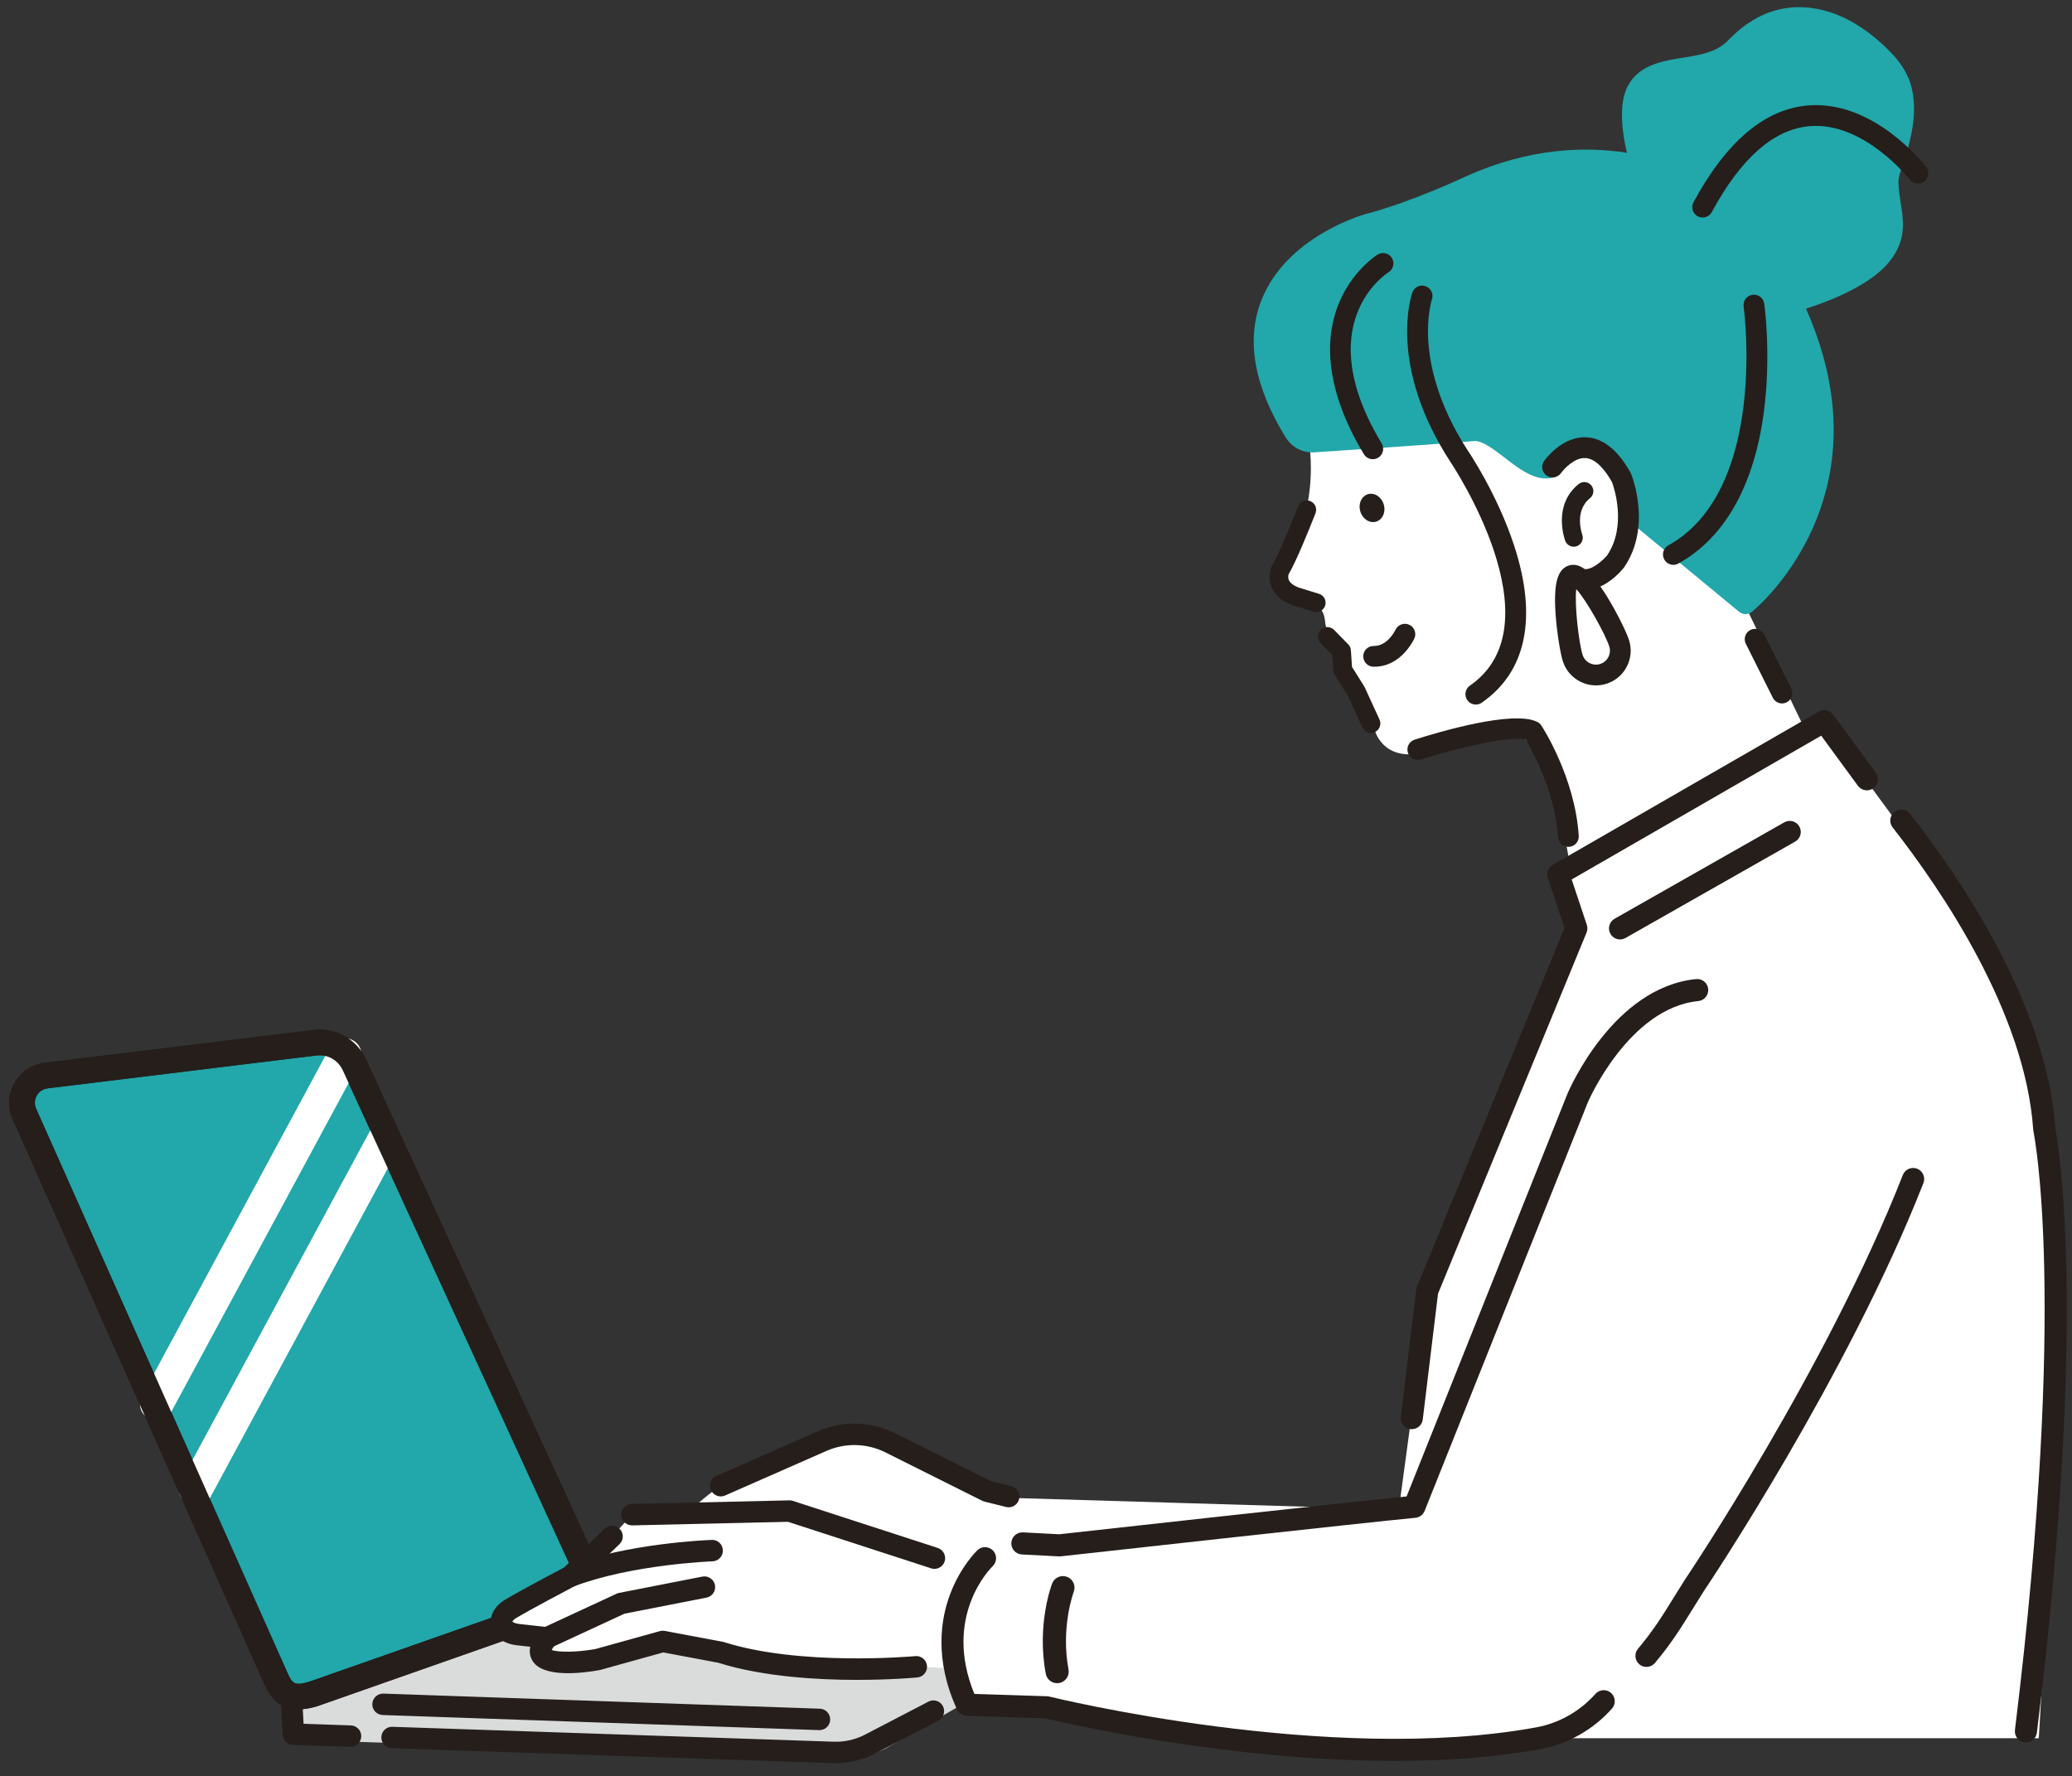
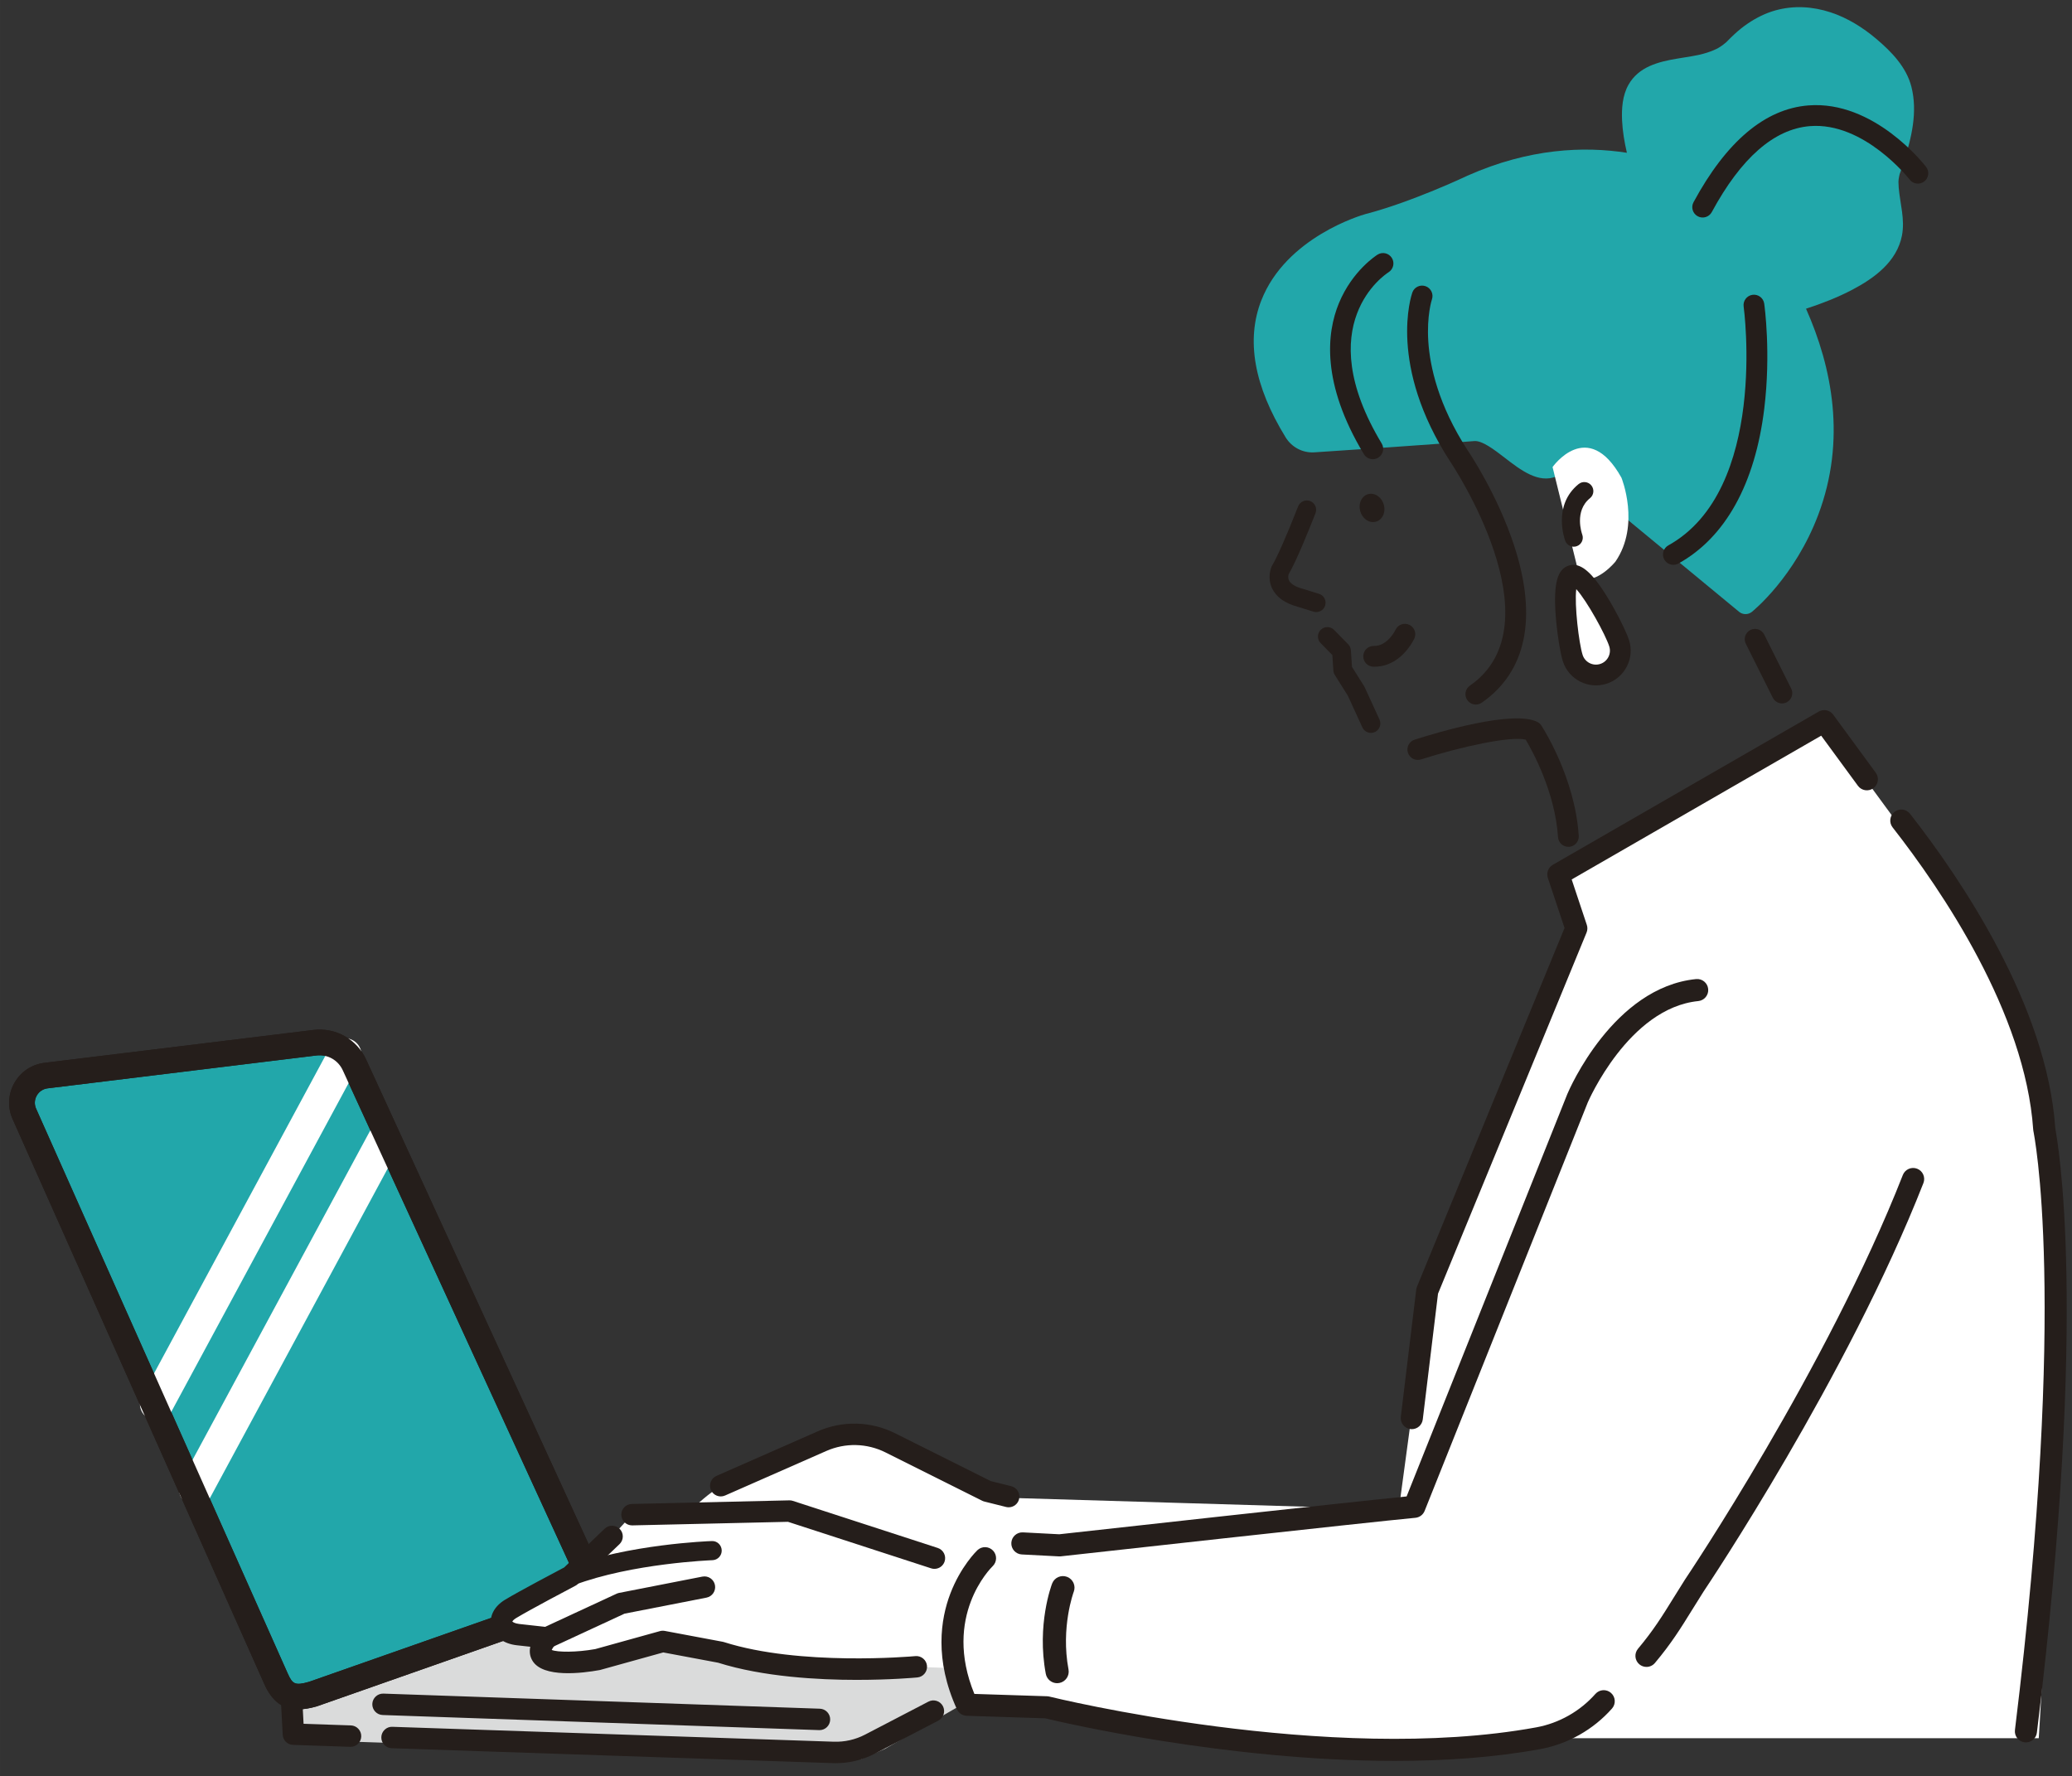
<svg xmlns="http://www.w3.org/2000/svg" width="145.564mm" height="124.799mm" version="1.1" viewBox="0 0 412.621 353.762">
  <rect x="0" y="0" width="412.621" height="353.762" fill="#333333" stroke="none" />
  <defs>
    <style>
      .cls-1 {
        fill: #fff;
      }

      .cls-2 {
        fill: #dadbdb;
      }

      .cls-3 {
        fill: #6198cc;
      }

      .cls-4 {
        fill: #251e1b;
      }

      .cls-5 {
        fill: #22a7aa;
      }
    </style>
  </defs>
  <g>
    <g id="_レイヤー_1" data-name="レイヤー_1">
-       <path class="cls-1" d="M260.112,84.962s3.748,13.263-3.748,26.237c0,0-5.478,5.19,4.036,8.361,0,0,3.147.514,3.478,4.17.236,2.61,1.898,4.871,4.383,5.705l.318.107h0c-1.48,2.863-1.289,6.304.498,8.987l4.809,7.219s2.66,8.988,15.634,1.491c0,0,8.144-2.46,14.307.067,0,0,6.968,8.756,9.16,27.842.751,1.499,49.765-23.008,49.765-23.008l-19.606-40.653s-36.328-57.663-83.035-26.525Z" />
      <polygon class="cls-2" points="59.79 339.596 60.158 346.526 171.559 350.288 176.232 348.297 182.811 344.512 215.429 325.751 126.945 316.085 59.79 339.596" />
      <path class="cls-1" d="M371.979,155.888l-7.496-11.533-53.627,28.832,2.883,12.109s-28.832,65.736-29.408,72.656l-5.766,42.671-77.269-2.307s-17.876,21.912-8.65,40.941h15.569s54.204,14.416,98.028,6.92h99.758s5.19-78.422,1.153-118.21c0,0-7.496-44.401-28.832-63.43l-6.343-8.649Z" />
      <g>
        <path class="cls-4" d="M166.467,350.919c-.185,0-.37-.003-.556-.009l-87.907-2.969c-1.052-.035-1.876-.917-1.841-1.969.035-1.052.918-1.885,1.969-1.841l87.907,2.969c2.194.075,4.382-.422,6.329-1.436l12.631-6.575c.933-.487,2.085-.123,2.571.81.486.934.123,2.085-.811,2.571l-12.631,6.575c-2.363,1.23-5.001,1.874-7.662,1.874Z" />
        <path class="cls-4" d="M166.467,351.147c-.188,0-.376-.003-.564-.01l-87.907-2.969c-1.176-.039-2.1-1.028-2.06-2.204.019-.575.262-1.106.684-1.498.417-.386.956-.592,1.522-.562l87.905,2.969c2.155.071,4.303-.415,6.217-1.411l12.631-6.575c.505-.263,1.083-.314,1.626-.143.544.172.988.544,1.251,1.049.263.506.314,1.084.143,1.627-.171.543-.544.988-1.05,1.251l-12.631,6.575c-2.387,1.243-5.072,1.9-7.767,1.9ZM78.054,344.357c-.419,0-.815.156-1.125.443-.332.308-.523.727-.538,1.18-.015.449.145.876.451,1.203.306.328.722.516,1.17.531l87.907,2.968c2.814.097,5.622-.546,8.106-1.839l12.631-6.575c.398-.207.691-.557.826-.984.135-.428.095-.883-.112-1.281-.207-.398-.557-.691-.985-.825-.428-.135-.882-.095-1.279.112l-12.631,6.575c-1.983,1.033-4.211,1.536-6.442,1.462l-87.907-2.969c-.023,0-.047-.001-.071-.001Z" />
      </g>
      <g>
        <path class="cls-4" d="M69.808,347.663c-.022,0-.044,0-.066-.001l-11.379-.384c-.988-.033-1.787-.816-1.839-1.804l-.368-6.93c-.056-1.051.751-1.949,1.802-2.005,1.057-.046,1.949.752,2.004,1.802l.275,5.185,9.632.325c1.052.036,1.876.917,1.841,1.969-.035,1.03-.881,1.842-1.904,1.842Z" />
        <path class="cls-4" d="M69.808,347.891h-.07s-11.382-.386-11.382-.386c-1.114-.037-1.999-.905-2.058-2.019l-.368-6.93c-.03-.569.163-1.116.544-1.539.381-.424.904-.674,1.473-.704,1.172-.064,2.181.854,2.243,2.017l.264,4.977,9.424.319c1.175.039,2.1,1.029,2.06,2.204-.039,1.156-.975,2.061-2.131,2.061ZM58.049,336.765c-.026,0-.053,0-.079.001-.446.024-.858.22-1.158.554-.3.334-.452.764-.428,1.211l.368,6.93c.046.876.743,1.559,1.62,1.589l11.437.385c.91,0,1.646-.712,1.676-1.621.031-.926-.696-1.704-1.621-1.735l-9.841-.332-.287-5.393c-.048-.905-.782-1.589-1.688-1.589Z" />
      </g>
      <g>
        <path class="cls-4" d="M163.189,344.336c-.022,0-.045,0-.067-.001l-86.914-3.006c-1.052-.036-1.875-.919-1.839-1.971.036-1.052.918-1.87,1.971-1.839l86.914,3.006c1.052.036,1.875.919,1.839,1.971-.035,1.03-.881,1.841-1.904,1.841Z" />
        <path class="cls-4" d="M163.189,344.564l-.077-.002-86.911-3.006c-1.176-.041-2.099-1.03-2.059-2.206.041-1.168,1.036-2.095,2.205-2.058l86.915,3.006c.569.02,1.097.26,1.486.677.389.417.592.959.573,1.529-.04,1.155-.976,2.061-2.131,2.061ZM76.283,337.746c-.903,0-1.655.717-1.686,1.621-.032.924.695,1.703,1.62,1.735l86.973,3.007c.909,0,1.645-.712,1.676-1.622.016-.448-.144-.875-.45-1.203-.306-.328-.721-.517-1.17-.533l-86.913-3.006c-.017,0-.033,0-.05,0Z" />
      </g>
      <g>
        <path class="cls-5" d="M9.176,214.206l3.901-.477,3.02-.369,46.601-5.697c3.34-.408,6.555,1.413,7.922,4.489l48.361,105.338-56.654,19.894c-3.757,1.083-5.739.534-7.352-3.027L4.867,221.875c-1.519-3.355.653-7.222,4.309-7.669Z" />
        <path class="cls-4" d="M59.386,340.432c-3.098,0-5.201-1.612-6.744-5.019L2.528,222.917c-1.058-2.335-.943-4.973.32-7.221,1.264-2.248,3.457-3.718,6.017-4.031h0l53.522-6.544c4.488-.55,8.736,1.859,10.572,5.99l48.348,105.31c.3.655.312,1.405.03,2.068-.281.663-.829,1.177-1.508,1.415l-56.654,19.894c-.046.016-.093.031-.14.045-1.351.389-2.561.588-3.649.588ZM9.486,216.747c-.925.114-1.717.644-2.174,1.457-.457.813-.498,1.765-.114,2.615l50.114,112.496c.932,2.056,1.407,2.437,4.236,1.628l53.933-18.938-47.189-102.786c-.929-2.088-3.05-3.287-5.285-3.015l-53.522,6.544Z" />
      </g>
      <path class="cls-1" d="M38.97,299.915c-.534,0-1.075-.129-1.577-.4-1.618-.873-2.222-2.892-1.349-4.509l37.481-69.485c.872-1.617,2.891-2.222,4.509-1.349,1.618.873,2.222,2.891,1.349,4.509l-37.481,69.485c-.601,1.115-1.748,1.749-2.932,1.749Z" />
      <path class="cls-1" d="M31.185,282.904c-.534,0-1.075-.129-1.577-.4-1.618-.873-2.222-2.892-1.349-4.509l37.481-69.484c.873-1.618,2.891-2.222,4.509-1.349,1.618.872,2.222,2.892,1.349,4.509l-37.481,69.484c-.601,1.115-1.748,1.749-2.932,1.749Z" />
      <path class="cls-4" d="M59.386,340.432c-3.098,0-5.201-1.612-6.744-5.019L2.528,222.917c-1.058-2.335-.943-4.973.32-7.221,1.264-2.248,3.457-3.718,6.017-4.031h0l53.522-6.544c4.488-.55,8.736,1.859,10.572,5.99l48.348,105.31c.3.655.312,1.405.03,2.068-.281.663-.829,1.177-1.508,1.415l-56.654,19.894c-.046.016-.093.031-.14.045-1.351.389-2.561.588-3.649.588ZM9.486,216.747c-.925.114-1.717.644-2.174,1.457-.457.813-.498,1.765-.114,2.615l50.114,112.496c.932,2.056,1.407,2.437,4.236,1.628l53.933-18.938-47.189-102.786c-.929-2.088-3.05-3.287-5.285-3.015l-53.522,6.544Z" />
      <g>
        <path class="cls-4" d="M253.224,112.834c.033-.076.072-.15.115-.221,1.006-1.655,2.892-5.943,5.173-11.765.375-.954,1.455-1.426,2.409-1.052.954.374,1.426,1.454,1.052,2.409-1.345,3.429-3.825,9.561-5.356,12.17-.064.222-.165.739.091,1.246.348.69,1.288,1.256,2.718,1.639l3.247,1.007c.978.304,1.528,1.348,1.224,2.326-.148.474-.47.862-.91,1.093-.44.231-.943.277-1.417.13l-3.137-.974c-2.546-.687-4.258-1.909-5.088-3.633-1.035-2.149-.219-4.153-.122-4.374Z" />
        <path class="cls-4" d="M258.922,101.009c-2.29,5.844-4.188,10.157-5.206,11.832-.033.054-.062.111-.088.169-.089.205-.832,2.041.116,4.007.772,1.603,2.389,2.746,4.821,3.403l3.137.974c.362.113.737.075,1.08-.099.334-.176.581-.473.694-.834.232-.747-.188-1.543-.934-1.774l-3.231-1.003c-1.577-.421-2.586-1.049-2.999-1.866-.316-.627-.211-1.25-.121-1.566.01-.036.024-.07.043-.101,1.514-2.579,3.987-8.692,5.327-12.107.285-.728-.075-1.552-.802-1.837-.386-.152-.801-.121-1.146.05-.305.151-.557.411-.691.753Z" />
      </g>
      <g>
        <path class="cls-4" d="M273.886,145.747c.876-.461,1.248-1.531.831-2.442l-2.944-6.423c-.034-.074-.073-.147-.117-.216l-2.417-3.847-.219-3.308c-.03-.448-.218-.87-.533-1.19l-2.813-2.868c-.726-.74-1.915-.749-2.653-.026-.74.726-.751,1.914-.025,2.653l2.327,2.372.204,3.088c.021.311.118.611.284.874l2.604,4.143,2.893,6.311c.432.942,1.546,1.355,2.488.924.031-.014.063-.03.093-.046Z" />
        <path class="cls-4" d="M263.328,125.743c-.274.269-.427.628-.431,1.011-.003.383.143.745.411,1.018l2.327,2.372c.074.075.118.175.125.28l.204,3.088c.016.237.091.468.217.669l2.632,4.195,2.892,6.31c.33.719,1.184,1.036,1.905.705l.275.356-.205-.39c.674-.354.953-1.176.635-1.869l-2.944-6.422c-.026-.057-.056-.112-.09-.166l-2.418-3.847c-.039-.062-.061-.132-.066-.205l-.219-3.308c-.023-.343-.168-.666-.408-.91l-2.814-2.868c-.445-.454-1.121-.549-1.663-.281-.132.065-.256.152-.366.261Z" />
      </g>
      <path class="cls-4" d="M275.686,101.691c-.143,1.529-1.36,2.53-2.718,2.235-1.358-.295-2.342-1.773-2.199-3.302.143-1.529,1.36-2.53,2.718-2.235,1.358.294,2.342,1.773,2.199,3.302Z" />
      <g>
-         <path class="cls-3" d="M343.726,8.445s-.003.002-.004.003c.021-.09.138-.168.172-.173-.065.055-.143.123-.165.168-.001,0-.002.002-.003.003Z" />
        <path class="cls-5" d="M251.182,59.833c4.919-12.608,20.008-16.992,20.689-17.184,9.332-2.424,20.235-7.598,20.344-7.65.016-.008.033-.016.049-.023,12.257-5.445,23.171-5.88,31.719-4.547-.497-2.134-.863-4.298-.961-6.471-.106-2.37.081-4.958,1.272-7.069,2.036-3.607,5.96-4.593,9.769-5.224.916-.152,1.835-.289,2.75-.449.461-.081.92-.167,1.378-.263.099-.021.197-.043.295-.064.001,0,.001,0,.002,0,.232-.058.464-.114.695-.178.884-.242,1.755-.542,2.582-.938.09-.043.179-.091.269-.134.198-.118.397-.232.59-.358.386-.253.745-.535,1.097-.833,0,.004-.003.008-.004.012,0-.004.008-.012.011-.017.042-.036.081-.076.123-.111.055-.045.059-.06.041-.057.029-.025.055-.046.068-.06.486-.496.98-.982,1.491-1.453.816-.752,1.682-1.451,2.601-2.074,1.678-1.137,3.536-2.07,5.492-2.615,3.676-1.024,7.426-.79,11.031.393,3.33,1.092,6.402,3.017,9.069,5.269,3.023,2.553,5.999,5.614,6.998,9.552,1.27,5.006.029,10.163-1.517,14.958-.19.59-.388,1.178-.591,1.763-.077.221-.152.443-.232.663-.073.323-.151.639-.193.969-.02.158-.03.316-.044.474-.001.06-.002.12-.002.18,0,.354.018.707.048,1.059.271,3.205,1.271,6.304.65,9.544-.996,5.193-5.468,8.478-9.874,10.795-2.942,1.547-6.065,2.753-9.231,3.788,5.197,11.705,8.062,26.138,2.426,41.066-4.654,12.327-12.86,19.03-13.207,19.309-.171.138-.36.244-.557.318-.663.249-1.427.136-1.997-.334l-34.519-28.511c-.351.597-.922,1.176-1.864,1.559-3.569,1.463-7.117-1.284-10.249-3.698-2.115-1.629-4.513-3.476-6.097-3.349-9.509.765-25.433,1.825-31.837,2.245-2.308.152-4.504-.99-5.729-2.979-6.291-10.217-7.922-19.393-4.846-27.275Z" />
      </g>
      <g>
        <path class="cls-1" d="M309.18,93.017s6.996-9.98,13.722,2.132c0,0,3.813,9.376-1.186,16.68,0,0-3.491,4.376-7.039,3.474l-5.497-22.285Z" />
-         <path class="cls-4" d="M318.175,117.021c2.805-1.052,4.85-3.517,5.158-3.903.032-.039.061-.08.09-.121,5.563-8.128,1.568-18.202,1.395-18.627-.031-.077-.067-.152-.108-.225-2.502-4.506-5.454-6.878-8.773-7.052-4.893-.255-8.307,4.533-8.45,4.737-.655.935-.429,2.225.506,2.88.933.654,2.22.43,2.876-.501.623-.873,2.707-3.107,4.864-2.985,2.196.124,4.078,2.651,5.291,4.804.357.965,3.002,8.673-.968,14.563-.745.899-3.087,3.161-4.87,2.707-1.106-.281-2.232.388-2.514,1.495-.281,1.107.388,2.232,1.495,2.514,1.426.362,2.788.172,4.007-.285Z" />
      </g>
      <path class="cls-4" d="M313.059,168.52c.831-.311,1.397-1.138,1.336-2.07-.749-11.589-7.169-21.535-7.442-21.953-.196-.3-.466-.543-.784-.707-4.781-2.464-19.926,2.069-24.453,3.517-1.091.349-1.688,1.512-1.34,2.599.348,1.088,1.511,1.688,2.599,1.34,8.027-2.566,17.892-4.687,20.851-3.942,1.286,2.153,5.857,10.377,6.441,19.412.074,1.14,1.057,2.004,2.197,1.93.208-.013.408-.058.594-.127Z" />
      <path class="cls-4" d="M294.622,140.186c.157-.059.309-.138.452-.237,8.876-6.146,11.122-16.922,6.497-31.162-3.351-10.315-9.072-18.771-9.314-19.126-5.878-9.056-7.499-16.753-7.819-21.608-.346-5.245.709-8.399.72-8.431.368-1.077-.201-2.254-1.276-2.627-1.076-.374-2.249.187-2.627,1.26-.206.583-4.9,14.504,7.559,33.697.244.359,21.674,32.294,3.906,44.597-.939.65-1.173,1.938-.523,2.877.551.795,1.559,1.085,2.425.76Z" />
      <path class="cls-4" d="M274.105,91.325c.117-.044.231-.099.342-.166.978-.589,1.294-1.86.705-2.838-14.333-23.797.724-33.694,1.372-34.104.962-.608,1.256-1.882.652-2.847-.603-.965-1.869-1.265-2.837-.664-.204.126-5.021,3.166-7.712,9.693-2.432,5.899-3.541,15.903,4.982,30.055.522.867,1.581,1.214,2.496.87Z" />
      <path class="cls-4" d="M333.961,112.362c.095-.036.189-.079.28-.129,9.355-5.195,15.267-15.862,17.098-30.847,1.353-11.074.047-20.519-.009-20.916-.16-1.13-1.206-1.916-2.337-1.757-1.132.162-1.918,1.206-1.758,2.337.051.364,4.901,36.513-15.002,47.567-.999.554-1.358,1.813-.804,2.812.504.907,1.589,1.287,2.532.933Z" />
      <g>
        <path class="cls-1" d="M322.439,128.102c.816,2.552-.591,5.283-3.143,6.099-2.552.816-5.283-.591-6.099-3.143-.816-2.552-2.72-15.635-.167-16.451,2.552-.816,8.594,10.943,9.41,13.495Z" />
        <path class="cls-4" d="M319.925,136.171c-3.634,1.163-7.537-.849-8.699-4.483-.485-1.516-1.179-5.639-1.44-9.362-.426-6.069.353-8.978,2.612-9.689,2.257-.722,4.574,1.185,7.75,6.375,1.948,3.183,3.775,6.945,4.259,8.46h0c.563,1.76.407,3.635-.44,5.278-.793,1.539-2.103,2.702-3.713,3.306-.108.041-.219.079-.33.115ZM315.165,130.428c.468,1.462,2.038,2.271,3.5,1.804.711-.227,1.286-.716,1.627-1.376.34-.661.403-1.415.177-2.123h0c-.74-2.316-4.438-9.081-6.57-11.404-.388,3.128.526,10.784,1.267,13.1Z" />
      </g>
      <path class="cls-4" d="M382.658,36.438c.189-.071.37-.17.537-.3.903-.697,1.072-1.993.376-2.898-.419-.543-10.399-13.296-23.474-12.244-8.617.692-16.304,7.178-22.845,19.274-.543,1.005-.169,2.259.835,2.802,1.005.543,2.26.169,2.802-.835,5.827-10.776,12.394-16.534,19.521-17.117,10.829-.884,19.796,10.53,19.885,10.646.569.735,1.535.982,2.362.672Z" />
      <path class="cls-4" d="M276.347,132.301c3.534-1.326,5.223-4.952,5.309-5.141.472-1.04.013-2.265-1.027-2.738-1.036-.471-2.258-.015-2.734,1.018-.038.08-1.579,3.263-4.3,3.205-1.141-.025-2.088.88-2.112,2.023-.025,1.142.881,2.087,2.023,2.112,1.054.023,2.001-.163,2.842-.478Z" />
      <path class="cls-4" d="M314.029,108.766c.931-.349,1.404-1.386,1.058-2.318-.076-.21-1.638-4.655,1.55-7.236.775-.627.894-1.764.267-2.538-.627-.774-1.763-.895-2.538-.267-5.232,4.237-2.767,11.017-2.66,11.303.35.933,1.39,1.406,2.324,1.056Z" />
      <path class="cls-1" d="M196.542,296.971l-19.24-9.62c-4.26-2.13-9.248-2.253-13.607-.334l-20.165,8.873s-31.375,20.556,14.064,22.72h55.176l12.983-14.064-29.211-7.573Z" />
      <g>
        <path class="cls-4" d="M200.871,299.959c-.153,0-.309-.019-.464-.058l-4.328-1.082c-.135-.034-.266-.082-.39-.144l-19.24-9.62c-3.765-1.882-8.134-1.989-11.987-.294l-20.165,8.873c-.964.423-2.088-.013-2.512-.977-.424-.963.014-2.088.977-2.512l20.165-8.873c4.894-2.153,10.444-2.017,15.227.374l19.053,9.527,4.125,1.031c1.021.255,1.642,1.29,1.387,2.311-.217.866-.994,1.445-1.848,1.445Z" />
        <path class="cls-4" d="M200.871,300.187c-.175,0-.349-.022-.519-.064l-4.328-1.082c-.153-.039-.299-.093-.437-.162l-19.24-9.619c-3.704-1.852-8.002-1.958-11.794-.29l-20.165,8.872c-1.079.473-2.339-.018-2.812-1.094-.23-.521-.242-1.101-.036-1.632.207-.531.608-.95,1.129-1.18l20.165-8.873c4.958-2.181,10.578-2.041,15.42.379l19.053,9.526,4.078,1.015c.552.138,1.018.483,1.312.972.293.488.378,1.062.24,1.614-.238.952-1.089,1.617-2.068,1.617ZM170.144,287.335c2.195,0,4.386.506,6.406,1.516l19.24,9.62c.108.055.223.098.344.128l4.327,1.082c.134.034.271.051.409.051.77,0,1.44-.523,1.627-1.272.109-.435.041-.886-.189-1.271-.231-.385-.597-.656-1.032-.765l-4.125-1.031-19.1-9.544c-4.721-2.362-10.201-2.496-15.034-.37l-20.165,8.873c-.41.181-.726.511-.888.928-.163.418-.153.874.028,1.285.372.846,1.365,1.233,2.213.861l20.165-8.873c1.848-.812,3.813-1.217,5.774-1.217Z" />
      </g>
      <path class="cls-1" d="M186.083,310.314l-28.85-9.376-31.375.721-3.967,4.328-8.294,7.934s-8.871,4.663-11.901,6.491c-3.04,1.834-2.072,4.738,1.457,5.131l5.755.639c-5.77,7.213,10.098,4.328,10.098,4.328l12.983-3.606,11.54,2.164c15.868,5.049,38.948,2.885,38.948,2.885l38.227,1.443,7.934-23.08h-42.554Z" />
      <g>
        <path class="cls-4" d="M170.657,334.331c-8.082,0-18.815-.643-27.593-3.412l-10.992-2.061-12.556,3.488c-.056.016-.112.028-.169.039-3.274.596-11.108,1.615-13.126-1.767-.512-.857-.623-1.811-.336-2.854l-2.942-.327c-2.579-.286-4.449-1.687-4.881-3.656-.413-1.881.578-3.751,2.65-5.001,2.8-1.689,10.298-5.65,11.761-6.421l8.101-7.749c.761-.727,1.967-.701,2.695.06.728.761.701,1.968-.06,2.695l-8.295,7.934c-.129.123-.274.227-.431.309-.088.047-8.856,4.658-11.803,6.436-.737.445-.912.846-.896.919.029.134.475.562,1.579.685l5.755.64c.691.077,1.285.523,1.55,1.165.266.642.161,1.378-.273,1.92-.568.711-.755,1.138-.816,1.336,1.019.634,5.219.617,9-.059l12.898-3.583c.28-.078.575-.09.861-.037l11.541,2.164c.077.014.152.033.227.057,15.306,4.87,37.965,2.824,38.192,2.804,1.046-.099,1.977.672,2.075,1.72.098,1.048-.672,1.977-1.72,2.075-.433.04-5.307.482-11.998.482Z" />
        <path class="cls-4" d="M170.657,334.559c-7.67,0-18.694-.594-27.661-3.423l-10.913-2.045-12.505,3.474c-.063.018-.126.032-.191.044-3.319.603-11.269,1.631-13.36-1.875-.5-.838-.642-1.769-.424-2.773l-2.685-.298c-2.679-.297-4.624-1.767-5.078-3.833-.435-1.981.595-3.942,2.754-5.245,2.865-1.728,10.718-5.872,11.745-6.413l8.078-7.727c.85-.813,2.204-.782,3.016.067.394.412.604.953.591,1.522-.012.57-.246,1.1-.658,1.494l-8.295,7.934c-.145.138-.307.255-.482.347-.918.483-8.972,4.729-11.791,6.429-.546.329-.723.601-.772.698.093.096.489.388,1.363.485l5.755.639c.773.087,1.438.586,1.736,1.304.297.718.18,1.542-.305,2.149-.41.513-.611.865-.708,1.084,1.133.469,4.893.504,8.675-.173l12.877-3.578c.312-.087.645-.1.964-.041l11.541,2.164c.085.016.17.037.253.064,15.08,4.798,37.17,2.878,38.103,2.793.564-.055,1.119.117,1.558.481.44.364.711.877.764,1.445.053.568-.118,1.121-.481,1.56-.363.439-.876.71-1.443.763-.528.049-5.356.483-12.02.483ZM132.063,328.625l.052.009,10.992,2.061c8.938,2.818,19.913,3.408,27.551,3.408,6.643,0,11.451-.432,11.977-.481.447-.041.85-.254,1.136-.6.286-.345.421-.781.379-1.228-.042-.446-.255-.85-.601-1.137-.345-.287-.784-.423-1.226-.378-.938.085-23.117,2.012-38.283-2.813-.065-.02-.131-.037-.198-.05l-11.542-2.163c-.251-.047-.513-.036-.759.032l-12.898,3.582c-3.897.698-8.091.712-9.181.034l-.149-.093.052-.168c.078-.253.29-.704.856-1.411.382-.477.474-1.126.24-1.691-.234-.565-.757-.958-1.366-1.026l-5.755-.639c-1.122-.125-1.714-.579-1.776-.863-.054-.245.272-.723,1.001-1.162,2.829-1.707,10.895-5.959,11.805-6.439.147-.077.275-.169.389-.278l8.294-7.933c.324-.31.508-.728.518-1.176.01-.448-.155-.873-.465-1.198-.639-.669-1.704-.692-2.374-.052l-8.152,7.786c-.899.473-8.867,4.676-11.749,6.414-1.985,1.198-2.936,2.976-2.546,4.758.411,1.87,2.206,3.203,4.684,3.478l3.207.356-.071.257c-.269.978-.164,1.878.313,2.676,1.945,3.261,9.662,2.247,12.89,1.661.051-.009.1-.021.149-.034l12.607-3.502Z" />
      </g>
      <g>
        <path class="cls-4" d="M186.084,312.22c-.195,0-.394-.03-.59-.094l-28.542-9.276-31.05.713c-1.048.016-1.925-.809-1.949-1.861-.024-1.053.809-1.925,1.862-1.949l31.375-.721c.212-.006.429.026.633.093l28.85,9.376c1.001.325,1.549,1.401,1.224,2.402-.262.805-1.009,1.318-1.812,1.318Z" />
        <path class="cls-4" d="M186.084,312.448c-.223,0-.446-.036-.66-.106l-28.504-9.264-31.011.712c-.011,0-.022,0-.034,0-1.162,0-2.122-.928-2.149-2.084-.013-.57.197-1.11.59-1.522.393-.412.924-.646,1.494-.659l31.375-.721c.237-.012.48.029.709.104l28.85,9.376c1.119.364,1.733,1.57,1.37,2.688-.287.882-1.102,1.475-2.029,1.475ZM156.986,302.623l.037.012,28.542,9.275c.169.055.344.083.519.083.729,0,1.371-.466,1.596-1.16.286-.88-.198-1.829-1.078-2.115l-28.85-9.376c-.179-.059-.374-.082-.556-.082l-31.376.721c-.926.022-1.661.791-1.64,1.717.021.909.778,1.64,1.693,1.64.009,0,.018,0,.026,0l31.087-.714Z" />
      </g>
      <g>
        <path class="cls-4" d="M108.91,328.088c-.719,0-1.408-.409-1.73-1.105-.443-.955-.027-2.088.928-2.531l14.786-6.852c.139-.064.285-.111.436-.141l16.589-3.246c1.034-.202,2.035.472,2.237,1.505.202,1.033-.471,2.034-1.505,2.237l-16.363,3.201-14.576,6.755c-.259.12-.532.177-.8.177Z" />
        <path class="cls-4" d="M108.91,328.316c-.829,0-1.589-.486-1.937-1.238-.495-1.067-.029-2.338,1.038-2.832l14.786-6.852c.153-.071.317-.124.487-.158l16.59-3.246c1.157-.227,2.278.53,2.503,1.684.226,1.154-.529,2.277-1.684,2.503l-16.336,3.197-14.552,6.743c-.284.131-.585.199-.896.199ZM140.283,314.405c-.106,0-.214.01-.322.031l-16.589,3.246c-.134.026-.263.069-.383.124l-14.786,6.852c-.84.389-1.206,1.389-.817,2.23.274.591.872.973,1.524.973.244,0,.481-.052.705-.156l14.628-6.771,16.363-3.202c.908-.178,1.503-1.062,1.325-1.97-.156-.8-.861-1.356-1.648-1.356Z" />
      </g>
      <g>
        <path class="cls-4" d="M113.597,315.827c-.77,0-1.495-.471-1.784-1.234-.372-.985.125-2.085,1.11-2.456,12.201-4.605,28.154-5.203,28.828-5.227,1.056-.051,1.934.787,1.97,1.839.037,1.052-.787,1.935-1.839,1.971-.159.005-16.008.603-27.613,4.983-.222.083-.449.123-.673.123Z" />
-         <path class="cls-4" d="M113.597,316.055c-.882,0-1.684-.555-1.996-1.381-.201-.533-.183-1.113.052-1.632.235-.52.658-.916,1.191-1.117,12.251-4.624,28.226-5.218,28.9-5.241.56-.033,1.099.169,1.515.552.425.392.67.926.69,1.506.02.569-.183,1.113-.572,1.529-.389.417-.917.657-1.486.676-.158.006-15.964.599-27.541,4.969-.243.092-.496.138-.753.138ZM141.843,307.136c-.027,0-.054,0-.08.002-.674.023-16.577.615-28.758,5.212-.419.159-.752.471-.937.88-.185.408-.199.865-.041,1.283.245.65.877,1.087,1.571,1.087.202,0,.401-.036.592-.109,11.647-4.396,27.526-4.992,27.686-4.998.448-.015.863-.204,1.169-.532.306-.328.466-.756.45-1.204-.016-.457-.209-.878-.544-1.187-.306-.281-.697-.434-1.108-.434Z" />
      </g>
      <path class="cls-4" d="M327.879,331.975c-.5,0-1.001-.168-1.413-.514-.932-.782-1.053-2.17-.272-3.102,3.068-3.659,4.834-6.511,7.07-10.123.696-1.123,1.437-2.321,2.276-3.64.011-.017.022-.033.033-.05.281-.416,28.272-42.059,43.363-80.541.444-1.132,1.722-1.689,2.853-1.246,1.132.444,1.689,1.721,1.245,2.854-15.111,38.534-42.937,80.095-43.794,81.37-.822,1.293-1.55,2.468-2.233,3.571-2.328,3.762-4.168,6.734-7.44,10.635-.436.519-1.059.787-1.688.787Z" />
      <path class="cls-4" d="M277.792,350.696c-33.619,0-66.545-7.734-69.645-8.482l-15.644-.504c-.835-.027-1.584-.525-1.931-1.285-4.548-9.949-3.237-18.003-1.336-23.009,2.073-5.458,5.265-8.552,5.4-8.681.879-.84,2.272-.809,3.113.069.839.877.81,2.267-.064,3.108-.433.421-9.998,9.979-3.647,25.441l14.478.467c.156.005.31.026.461.064.553.138,55.781,13.684,96.973,6.126,4.52-.829,8.699-3.195,11.767-6.66.806-.91,2.197-.996,3.108-.189.911.806.995,2.198.189,3.108-3.718,4.199-8.786,7.065-14.269,8.072-9.223,1.692-19.119,2.354-28.954,2.354Z" />
      <path class="cls-4" d="M211.006,309.968c-.038,0-.076-.001-.114-.003l-7.41-.386c-1.214-.063-2.147-1.099-2.084-2.313.063-1.213,1.098-2.143,2.313-2.084l7.232.377c3.533-.392,57.084-6.333,69.171-7.535l32.013-80.159c.383-.906,9.163-21.23,25.633-22.877,1.212-.122,2.288.762,2.41,1.972.121,1.21-.762,2.288-1.972,2.409-13.86,1.386-21.92,19.984-22,20.172l-32.494,81.362c-.306.768-1.018,1.299-1.842,1.375-8.828.818-69.996,7.608-70.613,7.676-.081.009-.162.014-.243.014Z" />
      <path class="cls-4" d="M403.45,347.006c-.09,0-.18-.006-.272-.017-1.206-.148-2.065-1.247-1.917-2.454,10.591-86.238,3.737-118.89,3.661-119.355-.012-.068-.02-.137-.024-.206-1.586-23.265-18.224-47.7-28-60.194-.749-.958-.581-2.341.377-3.091.958-.749,2.341-.581,3.09.377,10.074,12.875,27.213,38.103,28.919,62.511.401,2.607,6.765,35.662-3.654,120.495-.137,1.115-1.086,1.934-2.182,1.934Z" />
      <path class="cls-4" d="M281.151,284.625c-.088,0-.178-.005-.268-.016-1.207-.146-2.067-1.244-1.921-2.45l3.072-25.343c.024-.197.074-.389.15-.573l29.383-71.432-3.325-9.976c-.331-.992.082-2.081.989-2.603l52.955-30.518c.972-.56,2.211-.3,2.875.606l8.484,11.574c.719.981.506,2.358-.474,3.077-.981.72-2.359.506-3.077-.474l-7.318-9.983-49.688,28.635,3.015,9.047c.167.501.148,1.045-.052,1.533l-29.581,71.914-3.036,25.046c-.135,1.117-1.085,1.937-2.183,1.937Z" />
      <path class="cls-4" d="M354.875,140.092c-.751,0-1.474-.415-1.834-1.133l-5.376-10.751c-.506-1.012-.095-2.242.916-2.748,1.01-.506,2.241-.096,2.748.916l5.376,10.751c.505,1.012.095,2.242-.916,2.748-.294.147-.607.217-.914.217Z" />
-       <path class="cls-4" d="M322.621,187.092c-.766,0-1.511-.401-1.916-1.115-.601-1.057-.231-2.401.827-3.002l33.791-19.2c1.057-.6,2.401-.231,3.002.827.601,1.057.231,2.401-.826,3.002l-33.791,19.199c-.343.195-.717.288-1.085.288Z" />
      <path class="cls-4" d="M210.519,335.219c-1.087,0-2.054-.773-2.262-1.88-1.829-9.756,1.14-17.643,1.267-17.974.457-1.188,1.791-1.78,2.978-1.324,1.186.456,1.779,1.787,1.325,2.973-.036.097-2.617,7.07-1.041,15.476.234,1.251-.589,2.455-1.84,2.689-.144.027-.287.04-.427.04Z" />
    </g>
  </g>
</svg>